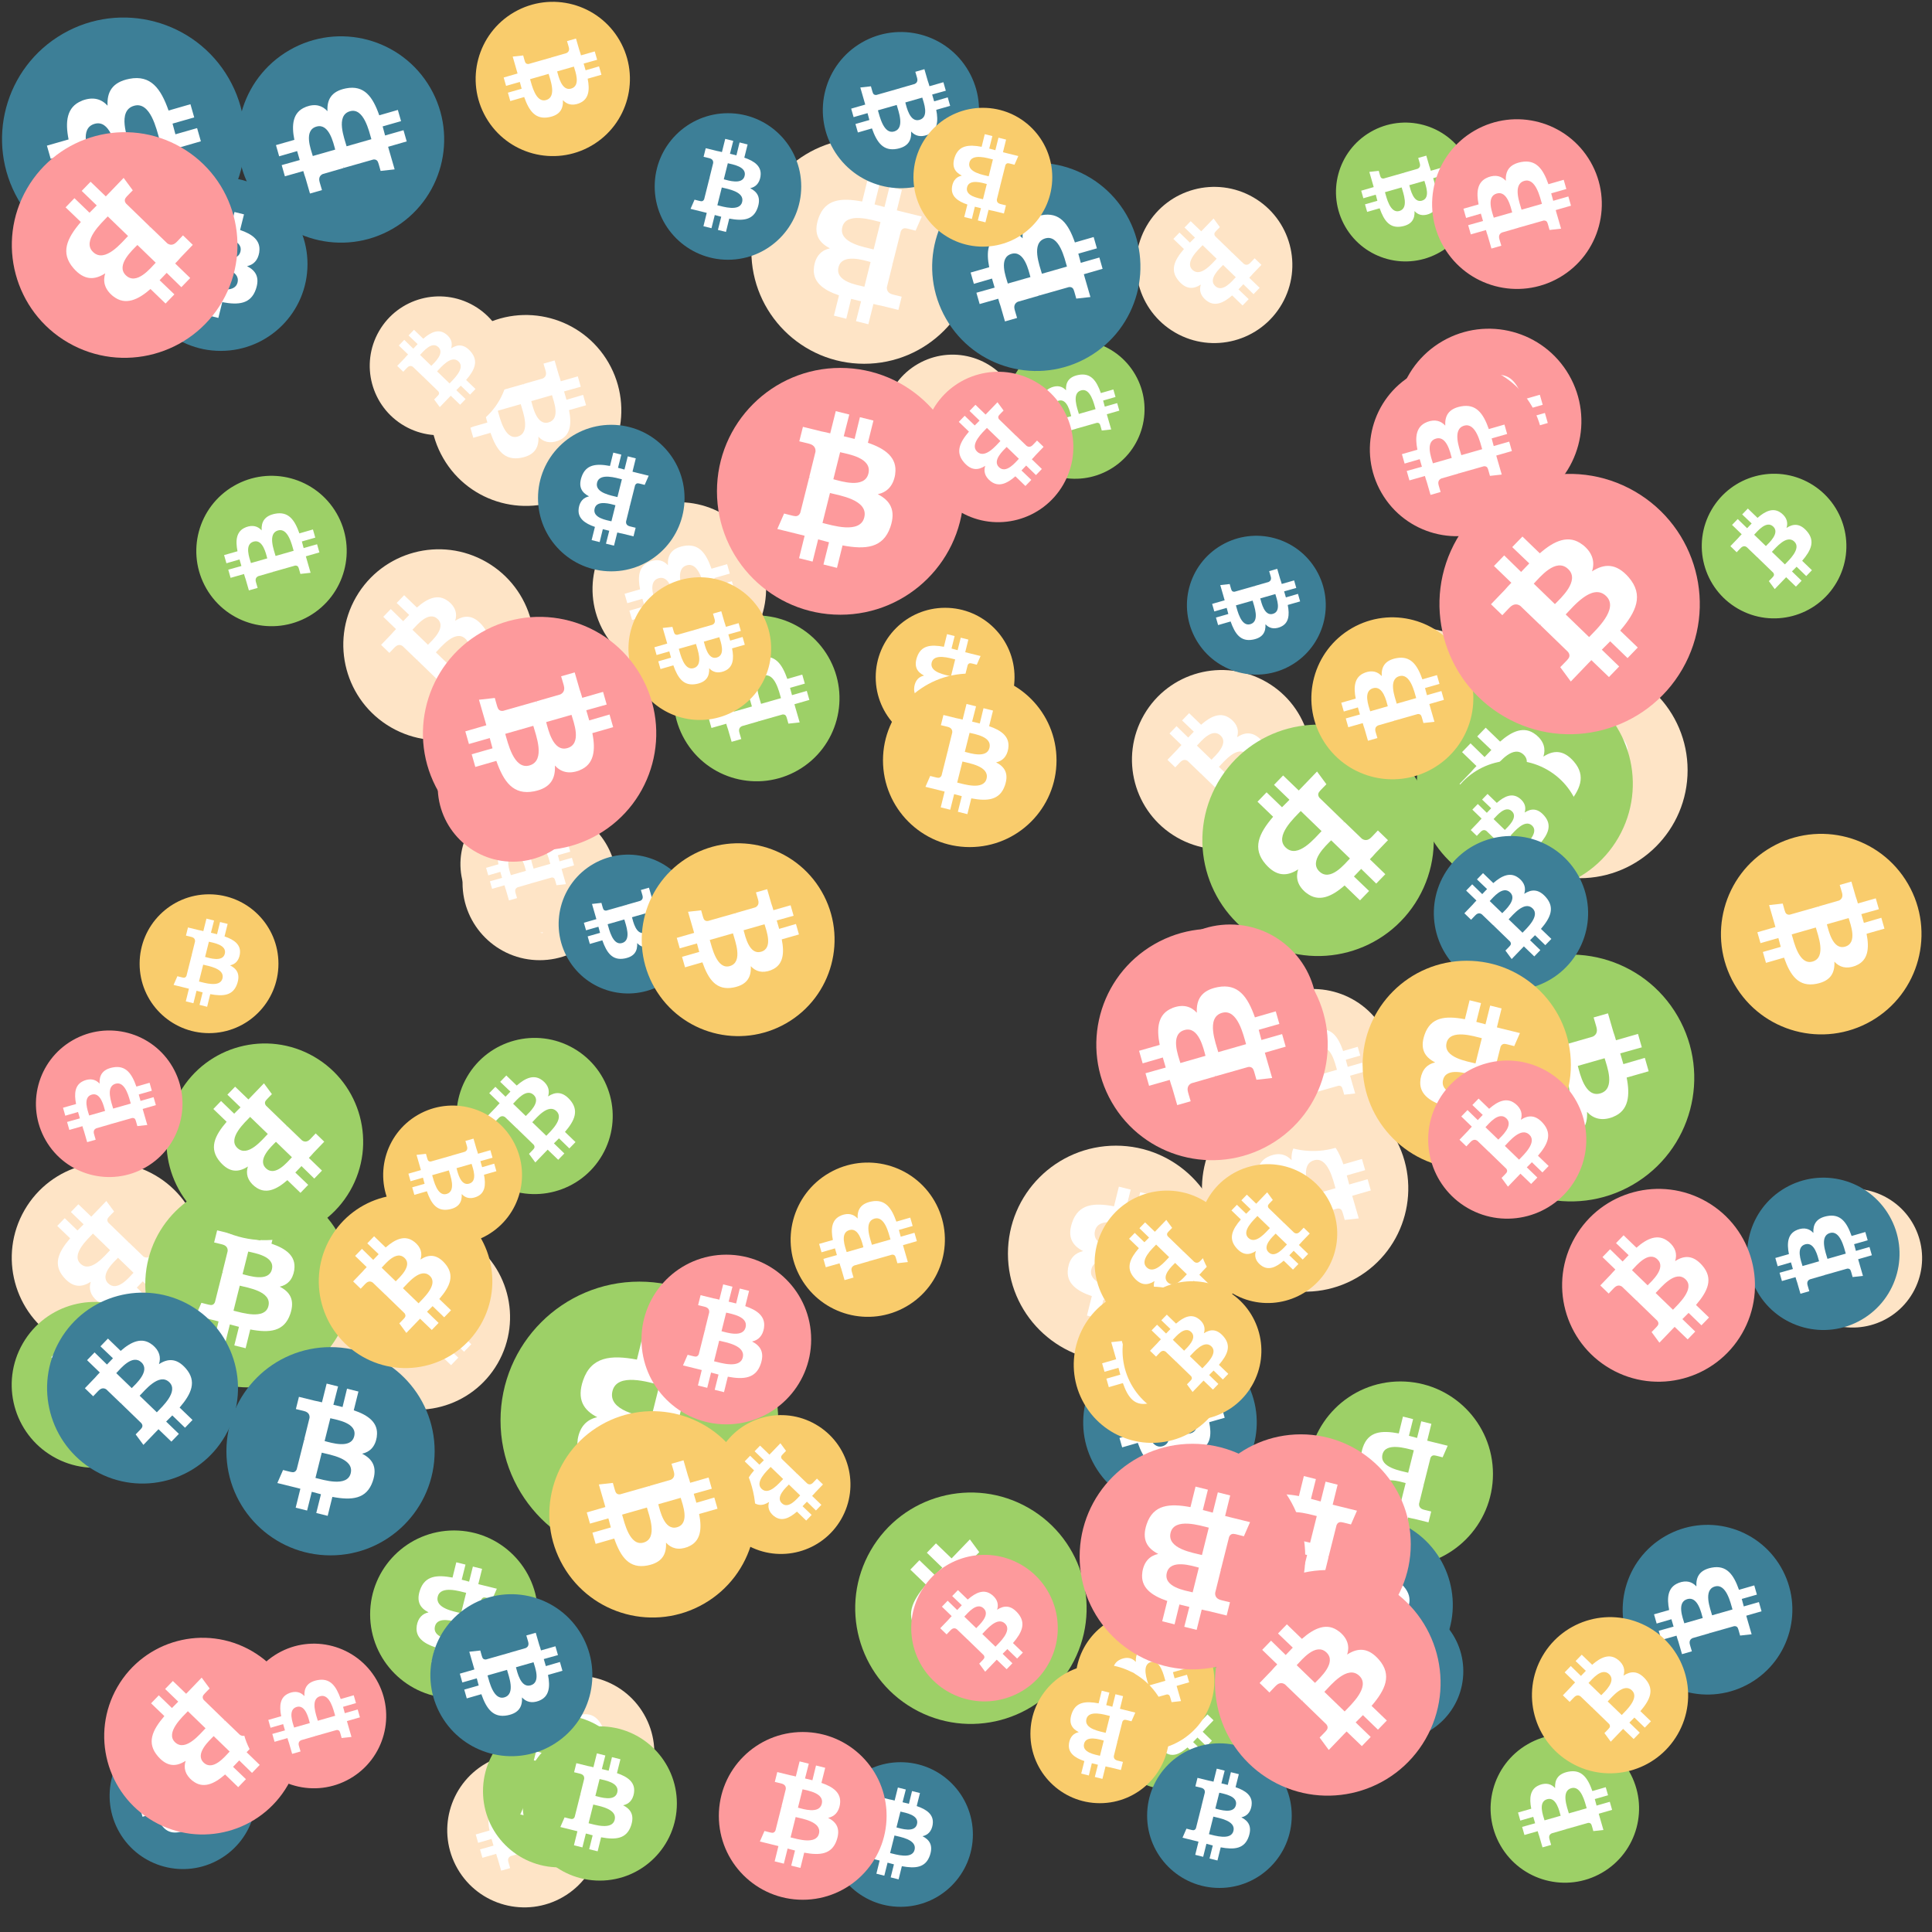
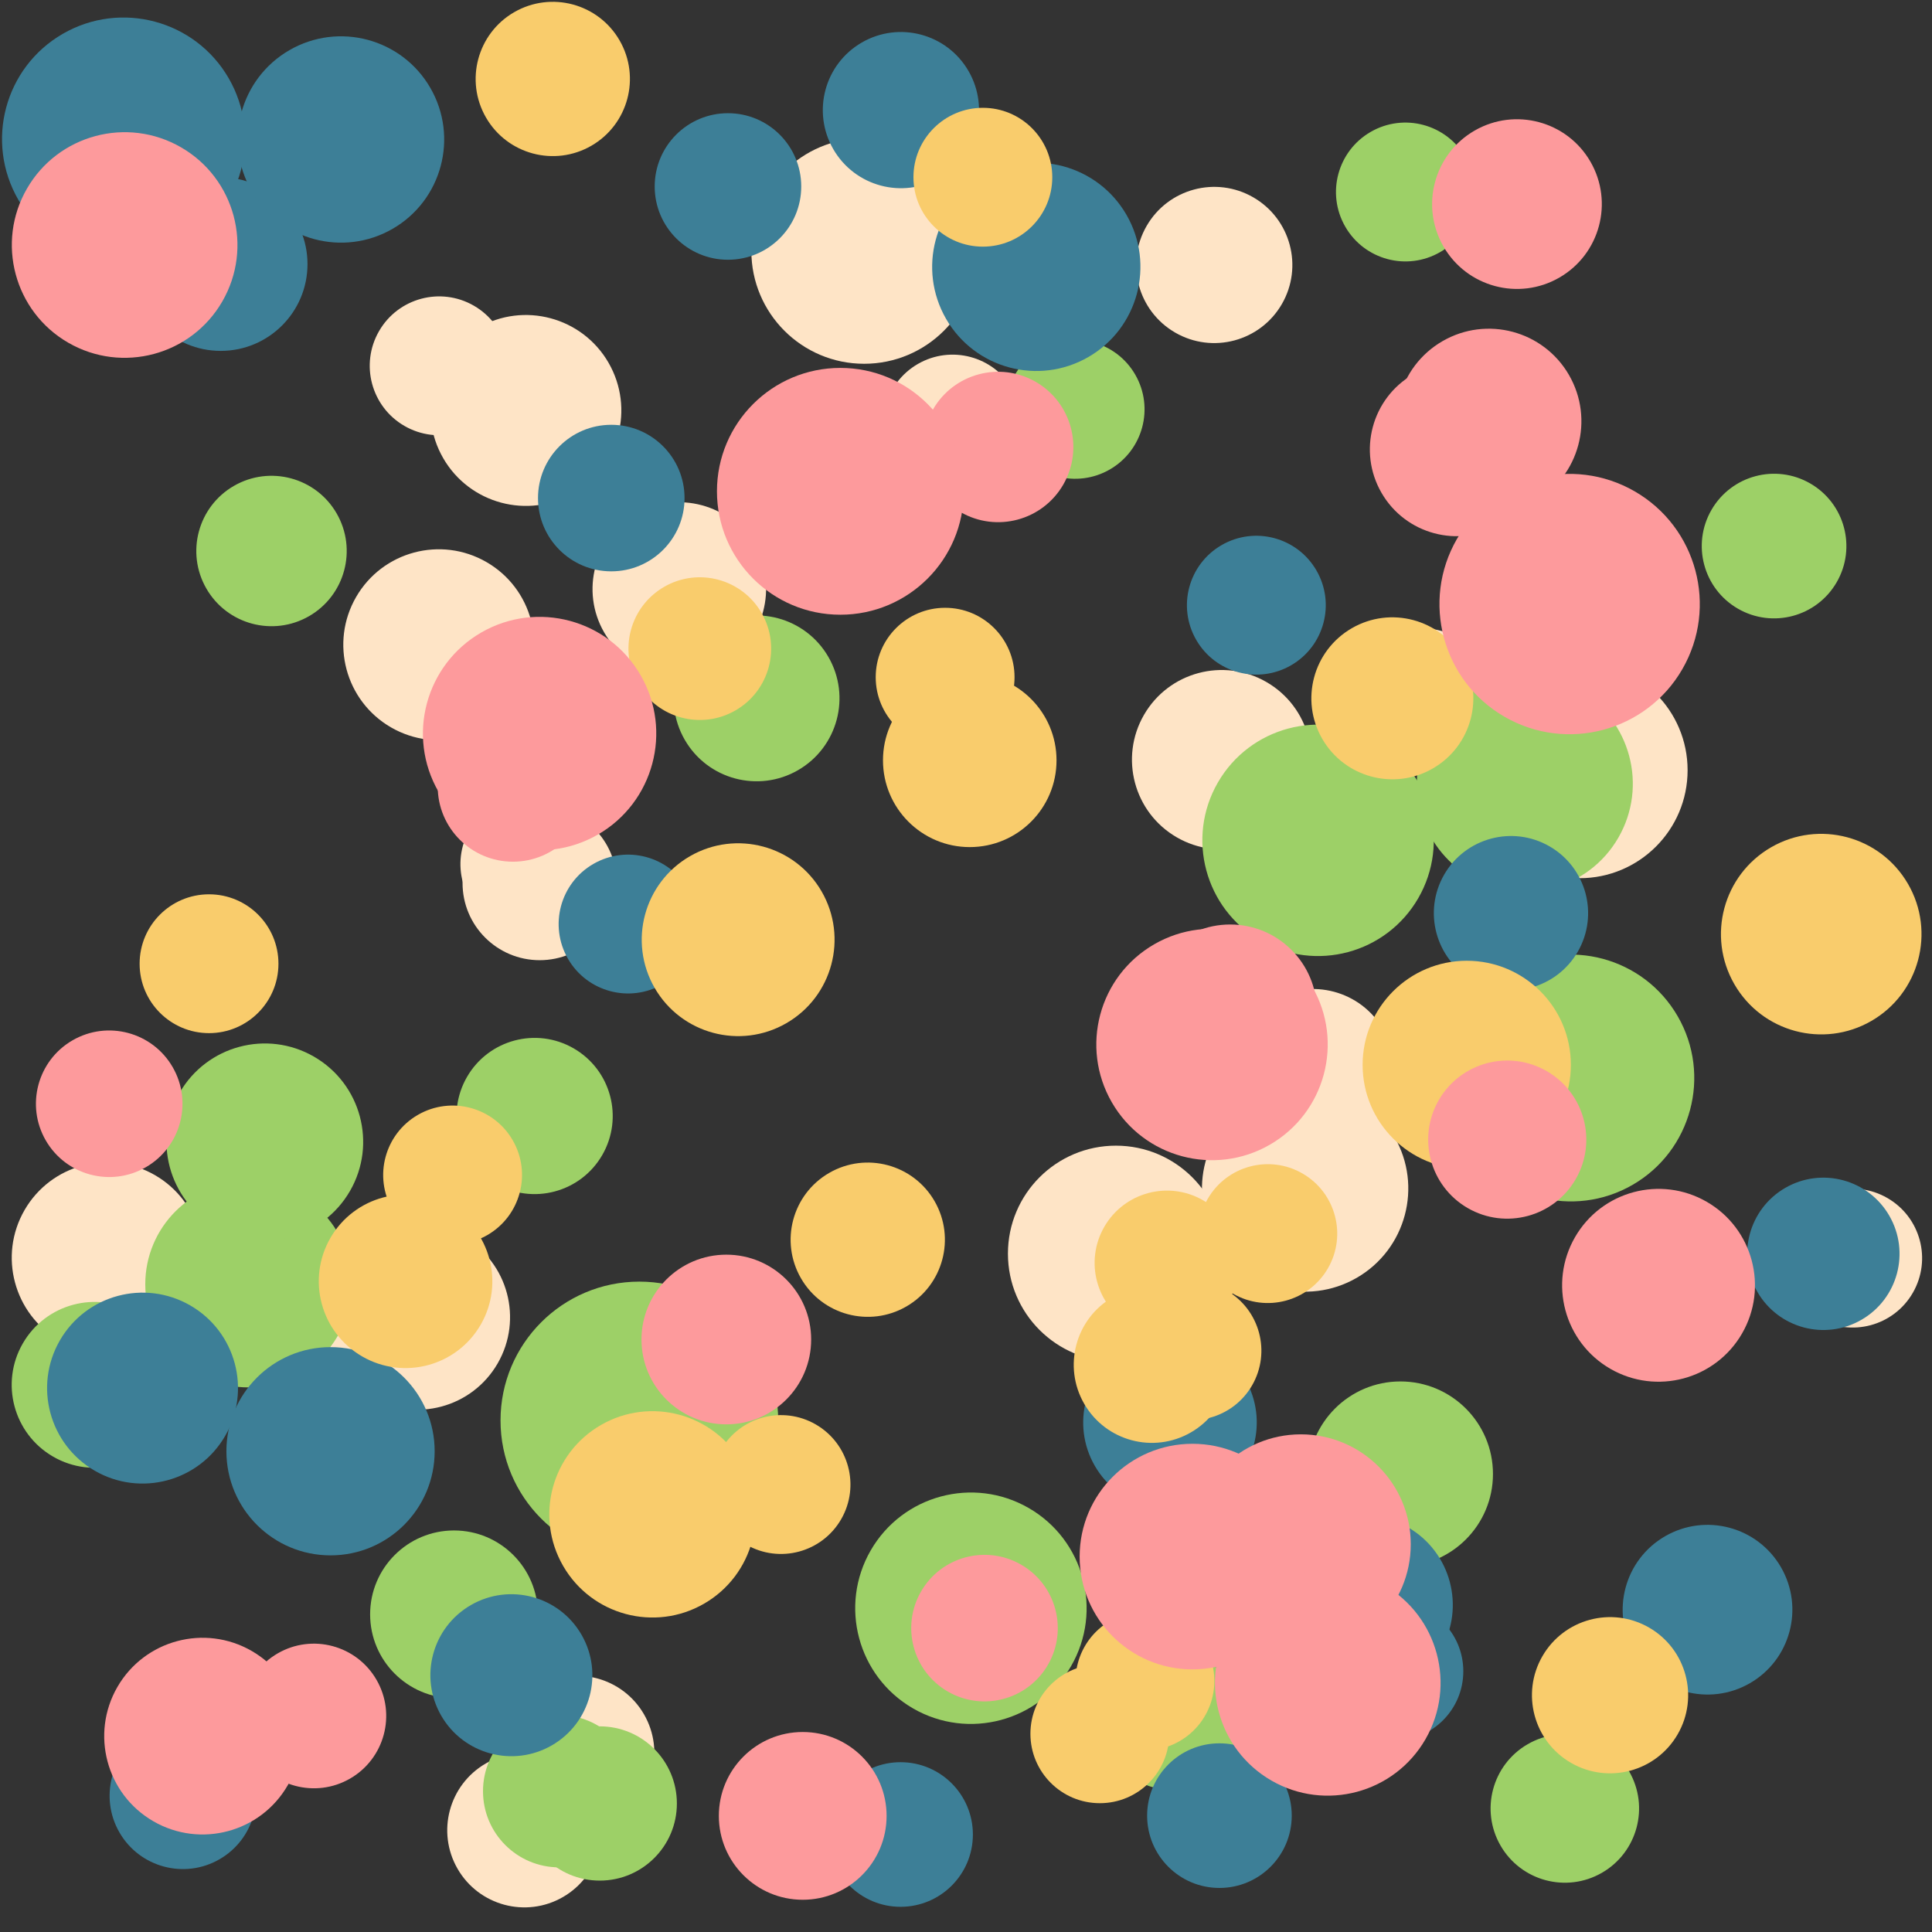
<svg xmlns="http://www.w3.org/2000/svg" viewBox="0 0 1024 1024">
  <rect x="0" y="0" width="1024" height="1024" fill="#333333" stroke="none" />
  <defs>
    <g id="asset1506" desc="Material Icons (Apache 2.0)/Logos/Bitcoin Logo">
-       <path d="M738 439 c10 -68 -42 -105 -113 -129 l23 -92 -56 -14 -22 90 c-15 -4 -30 -7 -45 -11 l23 -90 -56 -14 -23 92 c-12 -3 -24 -6 -36 -8 l0 0 -77 -19 -15 60 c0 0 42 10 41 10 23 6 27 21 26 33 l-26 105 c2 0 4 1 6 2 -2 0 -4 -1 -6 -1 l-37 147 c-3 7 -10 17 -26 13 1 1 -41 -10 -41 -10 l-28 64 73 18 c14 3 27 7 40 10 l-23 93 56 14 23 -92 c15 4 30 8 45 12 l-23 92 56 14 23 -93 c96 18 168 11 198 -76 24 -70 -1 -110 -52 -136 37 -8 64 -33 72 -82 l0 0 zm-128 180 c-17 70 -135 32 -173 23 l31 -124 c38 10 160 28 142 101 zm17 -181 c-16 63 -114 31 -145 23 l28 -112 c32 8 134 23 117 89 l0 0 z" />
-     </g>
+       </g>
    <g id="asset1506_coin">
      <circle cx="511" cy="511" r="511" />
      <use href="#asset1506" fill="#FFF" />
    </g>
    <g id="bitcoinArt196">
      <use href="#asset1506_coin" fill="#FEE4C6" transform="translate(314,266) scale(0.090, 0.090) rotate(2040, 512, 512)" />
      <use href="#asset1506_coin" fill="#FEE4C6" transform="translate(945,630) scale(0.072, 0.072) rotate(1560, 512, 512)" />
      <use href="#asset1506_coin" fill="#FEE4C6" transform="translate(172,649) scale(0.096, 0.096) rotate(1560, 512, 512)" />
      <use href="#asset1506_coin" fill="#FEE4C6" transform="translate(468,188) scale(0.072, 0.072) rotate(2220, 512, 512)" />
      <use href="#asset1506_coin" fill="#FEE4C6" transform="translate(600,355) scale(0.093, 0.093) rotate(1740, 512, 512)" />
      <use href="#asset1506_coin" fill="#FEE4C6" transform="translate(654,859) scale(0.072, 0.072) rotate(1380, 512, 512)" />
      <use href="#asset1506_coin" fill="#FEE4C6" transform="translate(228,167) scale(0.099, 0.099) rotate(60, 512, 512)" />
      <use href="#asset1506_coin" fill="#FEE4C6" transform="translate(419,223) scale(0.075, 0.075) rotate(3120, 512, 512)" />
      <use href="#asset1506_coin" fill="#FEE4C6" transform="translate(637,575) scale(0.107, 0.107) rotate(2400, 512, 512)" />
      <use href="#asset1506_coin" fill="#FEE4C6" transform="translate(245,427) scale(0.080, 0.080) rotate(1980, 512, 512)" />
      <use href="#asset1506_coin" fill="#FEE4C6" transform="translate(602,99) scale(0.081, 0.081) rotate(480, 512, 512)" />
      <use href="#asset1506_coin" fill="#FEE4C6" transform="translate(780,351) scale(0.112, 0.112) rotate(1080, 512, 512)" />
      <use href="#asset1506_coin" fill="#FEE4C6" transform="translate(6,616) scale(0.099, 0.099) rotate(3360, 512, 512)" />
      <use href="#asset1506_coin" fill="#FEE4C6" transform="translate(182,291) scale(0.099, 0.099) rotate(1020, 512, 512)" />
      <use href="#asset1506_coin" fill="#FEE4C6" transform="translate(653,524) scale(0.084, 0.084) rotate(600, 512, 512)" />
      <use href="#asset1506_coin" fill="#FEE4C6" transform="translate(237,929) scale(0.080, 0.080) rotate(2040, 512, 512)" />
      <use href="#asset1506_coin" fill="#FEE4C6" transform="translate(398,73) scale(0.117, 0.117) rotate(180, 512, 512)" />
      <use href="#asset1506_coin" fill="#FEE4C6" transform="translate(717,333) scale(0.072, 0.072) rotate(1560, 512, 512)" />
      <use href="#asset1506_coin" fill="#FEE4C6" transform="translate(196,157) scale(0.072, 0.072) rotate(1020, 512, 512)" />
      <use href="#asset1506_coin" fill="#FEE4C6" transform="translate(534,607) scale(0.112, 0.112) rotate(1980, 512, 512)" />
      <use href="#asset1506_coin" fill="#FEE4C6" transform="translate(244,421) scale(0.072, 0.072) rotate(240, 512, 512)" />
      <use href="#asset1506_coin" fill="#FEE4C6" transform="translate(265,888) scale(0.080, 0.080) rotate(240, 512, 512)" />
      <use href="#asset1506_coin" fill="#9DD067" transform="translate(767,506) scale(0.128, 0.128) rotate(1140, 512, 512)" />
      <use href="#asset1506_coin" fill="#9DD067" transform="translate(242,550) scale(0.081, 0.081) rotate(3180, 512, 512)" />
      <use href="#asset1506_coin" fill="#9DD067" transform="translate(902,251) scale(0.075, 0.075) rotate(1740, 512, 512)" />
      <use href="#asset1506_coin" fill="#9DD067" transform="translate(708,65) scale(0.072, 0.072) rotate(2220, 512, 512)" />
      <use href="#asset1506_coin" fill="#9DD067" transform="translate(637,384) scale(0.120, 0.120) rotate(3360, 512, 512)" />
      <use href="#asset1506_coin" fill="#9DD067" transform="translate(751,358) scale(0.112, 0.112) rotate(3180, 512, 512)" />
      <use href="#asset1506_coin" fill="#9DD067" transform="translate(265,679) scale(0.144, 0.144) rotate(1980, 512, 512)" />
      <use href="#asset1506_coin" fill="#9DD067" transform="translate(104,252) scale(0.078, 0.078) rotate(2760, 512, 512)" />
      <use href="#asset1506_coin" fill="#9DD067" transform="translate(6,690) scale(0.086, 0.086) rotate(1920, 512, 512)" />
      <use href="#asset1506_coin" fill="#9DD067" transform="translate(196,811) scale(0.087, 0.087) rotate(1260, 512, 512)" />
      <use href="#asset1506_coin" fill="#9DD067" transform="translate(790,919) scale(0.077, 0.077) rotate(2400, 512, 512)" />
      <use href="#asset1506_coin" fill="#9DD067" transform="translate(765,403) scale(0.072, 0.072) rotate(2460, 512, 512)" />
      <use href="#asset1506_coin" fill="#9DD067" transform="translate(77,626) scale(0.107, 0.107) rotate(1080, 512, 512)" />
      <use href="#asset1506_coin" fill="#9DD067" transform="translate(584,875) scale(0.072, 0.072) rotate(480, 512, 512)" />
      <use href="#asset1506_coin" fill="#9DD067" transform="translate(453,791) scale(0.120, 0.120) rotate(2640, 512, 512)" />
      <use href="#asset1506_coin" fill="#9DD067" transform="translate(533,180) scale(0.072, 0.072) rotate(2040, 512, 512)" />
      <use href="#asset1506_coin" fill="#9DD067" transform="translate(256,909) scale(0.079, 0.079) rotate(3240, 512, 512)" />
      <use href="#asset1506_coin" fill="#9DD067" transform="translate(693,732) scale(0.096, 0.096) rotate(900, 512, 512)" />
      <use href="#asset1506_coin" fill="#9DD067" transform="translate(277,915) scale(0.080, 0.080) rotate(0, 512, 512)" />
      <use href="#asset1506_coin" fill="#9DD067" transform="translate(18,67) scale(0.076, 0.076) rotate(2940, 512, 512)" />
      <use href="#asset1506_coin" fill="#9DD067" transform="translate(357,326) scale(0.086, 0.086) rotate(600, 512, 512)" />
      <use href="#asset1506_coin" fill="#9DD067" transform="translate(88,553) scale(0.102, 0.102) rotate(120, 512, 512)" />
      <use href="#asset1506_coin" fill="#3D7F97" transform="translate(71,94) scale(0.090, 0.090) rotate(0, 512, 512)" />
      <use href="#asset1506_coin" fill="#3D7F97" transform="translate(1,9) scale(0.126, 0.126) rotate(240, 512, 512)" />
      <use href="#asset1506_coin" fill="#3D7F97" transform="translate(126,19) scale(0.107, 0.107) rotate(240, 512, 512)" />
      <use href="#asset1506_coin" fill="#3D7F97" transform="translate(629,284) scale(0.072, 0.072) rotate(60, 512, 512)" />
      <use href="#asset1506_coin" fill="#3D7F97" transform="translate(574,708) scale(0.090, 0.090) rotate(1860, 512, 512)" />
      <use href="#asset1506_coin" fill="#3D7F97" transform="translate(860,808) scale(0.088, 0.088) rotate(2400, 512, 512)" />
      <use href="#asset1506_coin" fill="#3D7F97" transform="translate(25,685) scale(0.099, 0.099) rotate(660, 512, 512)" />
      <use href="#asset1506_coin" fill="#3D7F97" transform="translate(926,624) scale(0.079, 0.079) rotate(3120, 512, 512)" />
      <use href="#asset1506_coin" fill="#3D7F97" transform="translate(702,849) scale(0.072, 0.072) rotate(2880, 512, 512)" />
      <use href="#asset1506_coin" fill="#3D7F97" transform="translate(494,86) scale(0.108, 0.108) rotate(3120, 512, 512)" />
      <use href="#asset1506_coin" fill="#3D7F97" transform="translate(760,443) scale(0.080, 0.080) rotate(300, 512, 512)" />
      <use href="#asset1506_coin" fill="#3D7F97" transform="translate(439,934) scale(0.075, 0.075) rotate(1080, 512, 512)" />
      <use href="#asset1506_coin" fill="#3D7F97" transform="translate(285,225) scale(0.076, 0.076) rotate(2700, 512, 512)" />
      <use href="#asset1506_coin" fill="#3D7F97" transform="translate(120,714) scale(0.108, 0.108) rotate(2160, 512, 512)" />
      <use href="#asset1506_coin" fill="#3D7F97" transform="translate(58,913) scale(0.076, 0.076) rotate(60, 512, 512)" />
      <use href="#asset1506_coin" fill="#3D7F97" transform="translate(675,803) scale(0.093, 0.093) rotate(1740, 512, 512)" />
      <use href="#asset1506_coin" fill="#3D7F97" transform="translate(347,60) scale(0.076, 0.076) rotate(2880, 512, 512)" />
      <use href="#asset1506_coin" fill="#3D7F97" transform="translate(809,284) scale(0.076, 0.076) rotate(2160, 512, 512)" />
      <use href="#asset1506_coin" fill="#3D7F97" transform="translate(296,453) scale(0.072, 0.072) rotate(3300, 512, 512)" />
      <use href="#asset1506_coin" fill="#3D7F97" transform="translate(436,17) scale(0.081, 0.081) rotate(3300, 512, 512)" />
      <use href="#asset1506_coin" fill="#3D7F97" transform="translate(228,845) scale(0.084, 0.084) rotate(1860, 512, 512)" />
      <use href="#asset1506_coin" fill="#3D7F97" transform="translate(608,924) scale(0.075, 0.075) rotate(2880, 512, 512)" />
      <use href="#asset1506_coin" fill="#F9CC6C" transform="translate(570,854) scale(0.072, 0.072) rotate(2400, 512, 512)" />
      <use href="#asset1506_coin" fill="#F9CC6C" transform="translate(580,631) scale(0.075, 0.075) rotate(2280, 512, 512)" />
      <use href="#asset1506_coin" fill="#F9CC6C" transform="translate(169,633) scale(0.090, 0.090) rotate(1020, 512, 512)" />
      <use href="#asset1506_coin" fill="#F9CC6C" transform="translate(203,586) scale(0.072, 0.072) rotate(2580, 512, 512)" />
      <use href="#asset1506_coin" fill="#F9CC6C" transform="translate(812,857) scale(0.081, 0.081) rotate(1740, 512, 512)" />
      <use href="#asset1506_coin" fill="#F9CC6C" transform="translate(377,750) scale(0.072, 0.072) rotate(1560, 512, 512)" />
      <use href="#asset1506_coin" fill="#F9CC6C" transform="translate(340,447) scale(0.100, 0.100) rotate(780, 512, 512)" />
      <use href="#asset1506_coin" fill="#F9CC6C" transform="translate(464,322) scale(0.072, 0.072) rotate(180, 512, 512)" />
      <use href="#asset1506_coin" fill="#F9CC6C" transform="translate(722,509) scale(0.108, 0.108) rotate(900, 512, 512)" />
      <use href="#asset1506_coin" fill="#F9CC6C" transform="translate(468,357) scale(0.090, 0.090) rotate(2520, 512, 512)" />
      <use href="#asset1506_coin" fill="#F9CC6C" transform="translate(333,306) scale(0.074, 0.074) rotate(420, 512, 512)" />
      <use href="#asset1506_coin" fill="#F9CC6C" transform="translate(546,882) scale(0.072, 0.072) rotate(900, 512, 512)" />
      <use href="#asset1506_coin" fill="#F9CC6C" transform="translate(695,327) scale(0.084, 0.084) rotate(3120, 512, 512)" />
      <use href="#asset1506_coin" fill="#F9CC6C" transform="translate(569,682) scale(0.081, 0.081) rotate(2940, 512, 512)" />
      <use href="#asset1506_coin" fill="#F9CC6C" transform="translate(74,474) scale(0.072, 0.072) rotate(1080, 512, 512)" />
      <use href="#asset1506_coin" fill="#F9CC6C" transform="translate(484,57) scale(0.072, 0.072) rotate(2340, 512, 512)" />
      <use href="#asset1506_coin" fill="#F9CC6C" transform="translate(291,748) scale(0.107, 0.107) rotate(2580, 512, 512)" />
      <use href="#asset1506_coin" fill="#F9CC6C" transform="translate(419,616) scale(0.080, 0.080) rotate(600, 512, 512)" />
      <use href="#asset1506_coin" fill="#F9CC6C" transform="translate(635,617) scale(0.072, 0.072) rotate(480, 512, 512)" />
      <use href="#asset1506_coin" fill="#F9CC6C" transform="translate(595,679) scale(0.072, 0.072) rotate(3540, 512, 512)" />
      <use href="#asset1506_coin" fill="#F9CC6C" transform="translate(252,1) scale(0.080, 0.080) rotate(60, 512, 512)" />
      <use href="#asset1506_coin" fill="#F9CC6C" transform="translate(912,442) scale(0.104, 0.104) rotate(2220, 512, 512)" />
      <use href="#asset1506_coin" fill="#FD9A9C" transform="translate(740,174) scale(0.096, 0.096) rotate(3120, 512, 512)" />
      <use href="#asset1506_coin" fill="#FD9A9C" transform="translate(763,251) scale(0.135, 0.135) rotate(3540, 512, 512)" />
      <use href="#asset1506_coin" fill="#FD9A9C" transform="translate(631,760) scale(0.114, 0.114) rotate(900, 512, 512)" />
      <use href="#asset1506_coin" fill="#FD9A9C" transform="translate(489,197) scale(0.078, 0.078) rotate(1560, 512, 512)" />
      <use href="#asset1506_coin" fill="#FD9A9C" transform="translate(232,377) scale(0.078, 0.078) rotate(2160, 512, 512)" />
      <use href="#asset1506_coin" fill="#FD9A9C" transform="translate(340,665) scale(0.088, 0.088) rotate(2160, 512, 512)" />
      <use href="#asset1506_coin" fill="#FD9A9C" transform="translate(55,868) scale(0.102, 0.102) rotate(480, 512, 512)" />
      <use href="#asset1506_coin" fill="#FD9A9C" transform="translate(128,871) scale(0.075, 0.075) rotate(960, 512, 512)" />
      <use href="#asset1506_coin" fill="#FD9A9C" transform="translate(828,630) scale(0.100, 0.100) rotate(1740, 512, 512)" />
      <use href="#asset1506_coin" fill="#FD9A9C" transform="translate(759,63) scale(0.088, 0.088) rotate(960, 512, 512)" />
      <use href="#asset1506_coin" fill="#FD9A9C" transform="translate(572,765) scale(0.117, 0.117) rotate(180, 512, 512)" />
      <use href="#asset1506_coin" fill="#FD9A9C" transform="translate(483,824) scale(0.076, 0.076) rotate(2460, 512, 512)" />
      <use href="#asset1506_coin" fill="#FD9A9C" transform="translate(606,490) scale(0.090, 0.090) rotate(720, 512, 512)" />
      <use href="#asset1506_coin" fill="#FD9A9C" transform="translate(726,192) scale(0.090, 0.090) rotate(600, 512, 512)" />
      <use href="#asset1506_coin" fill="#FD9A9C" transform="translate(19,546) scale(0.076, 0.076) rotate(600, 512, 512)" />
      <use href="#asset1506_coin" fill="#FD9A9C" transform="translate(6,70) scale(0.117, 0.117) rotate(840, 512, 512)" />
      <use href="#asset1506_coin" fill="#FD9A9C" transform="translate(381,918) scale(0.087, 0.087) rotate(2520, 512, 512)" />
      <use href="#asset1506_coin" fill="#FD9A9C" transform="translate(581,492) scale(0.120, 0.120) rotate(960, 512, 512)" />
      <use href="#asset1506_coin" fill="#FD9A9C" transform="translate(757,562) scale(0.082, 0.082) rotate(1020, 512, 512)" />
      <use href="#asset1506_coin" fill="#FD9A9C" transform="translate(224,327) scale(0.121, 0.121) rotate(2580, 512, 512)" />
      <use href="#asset1506_coin" fill="#FD9A9C" transform="translate(380,195) scale(0.128, 0.128) rotate(1440, 512, 512)" />
      <use href="#asset1506_coin" fill="#FD9A9C" transform="translate(644,832) scale(0.117, 0.117) rotate(3540, 512, 512)" />
    </g>
  </defs>
  <use href="#bitcoinArt196" />
</svg>